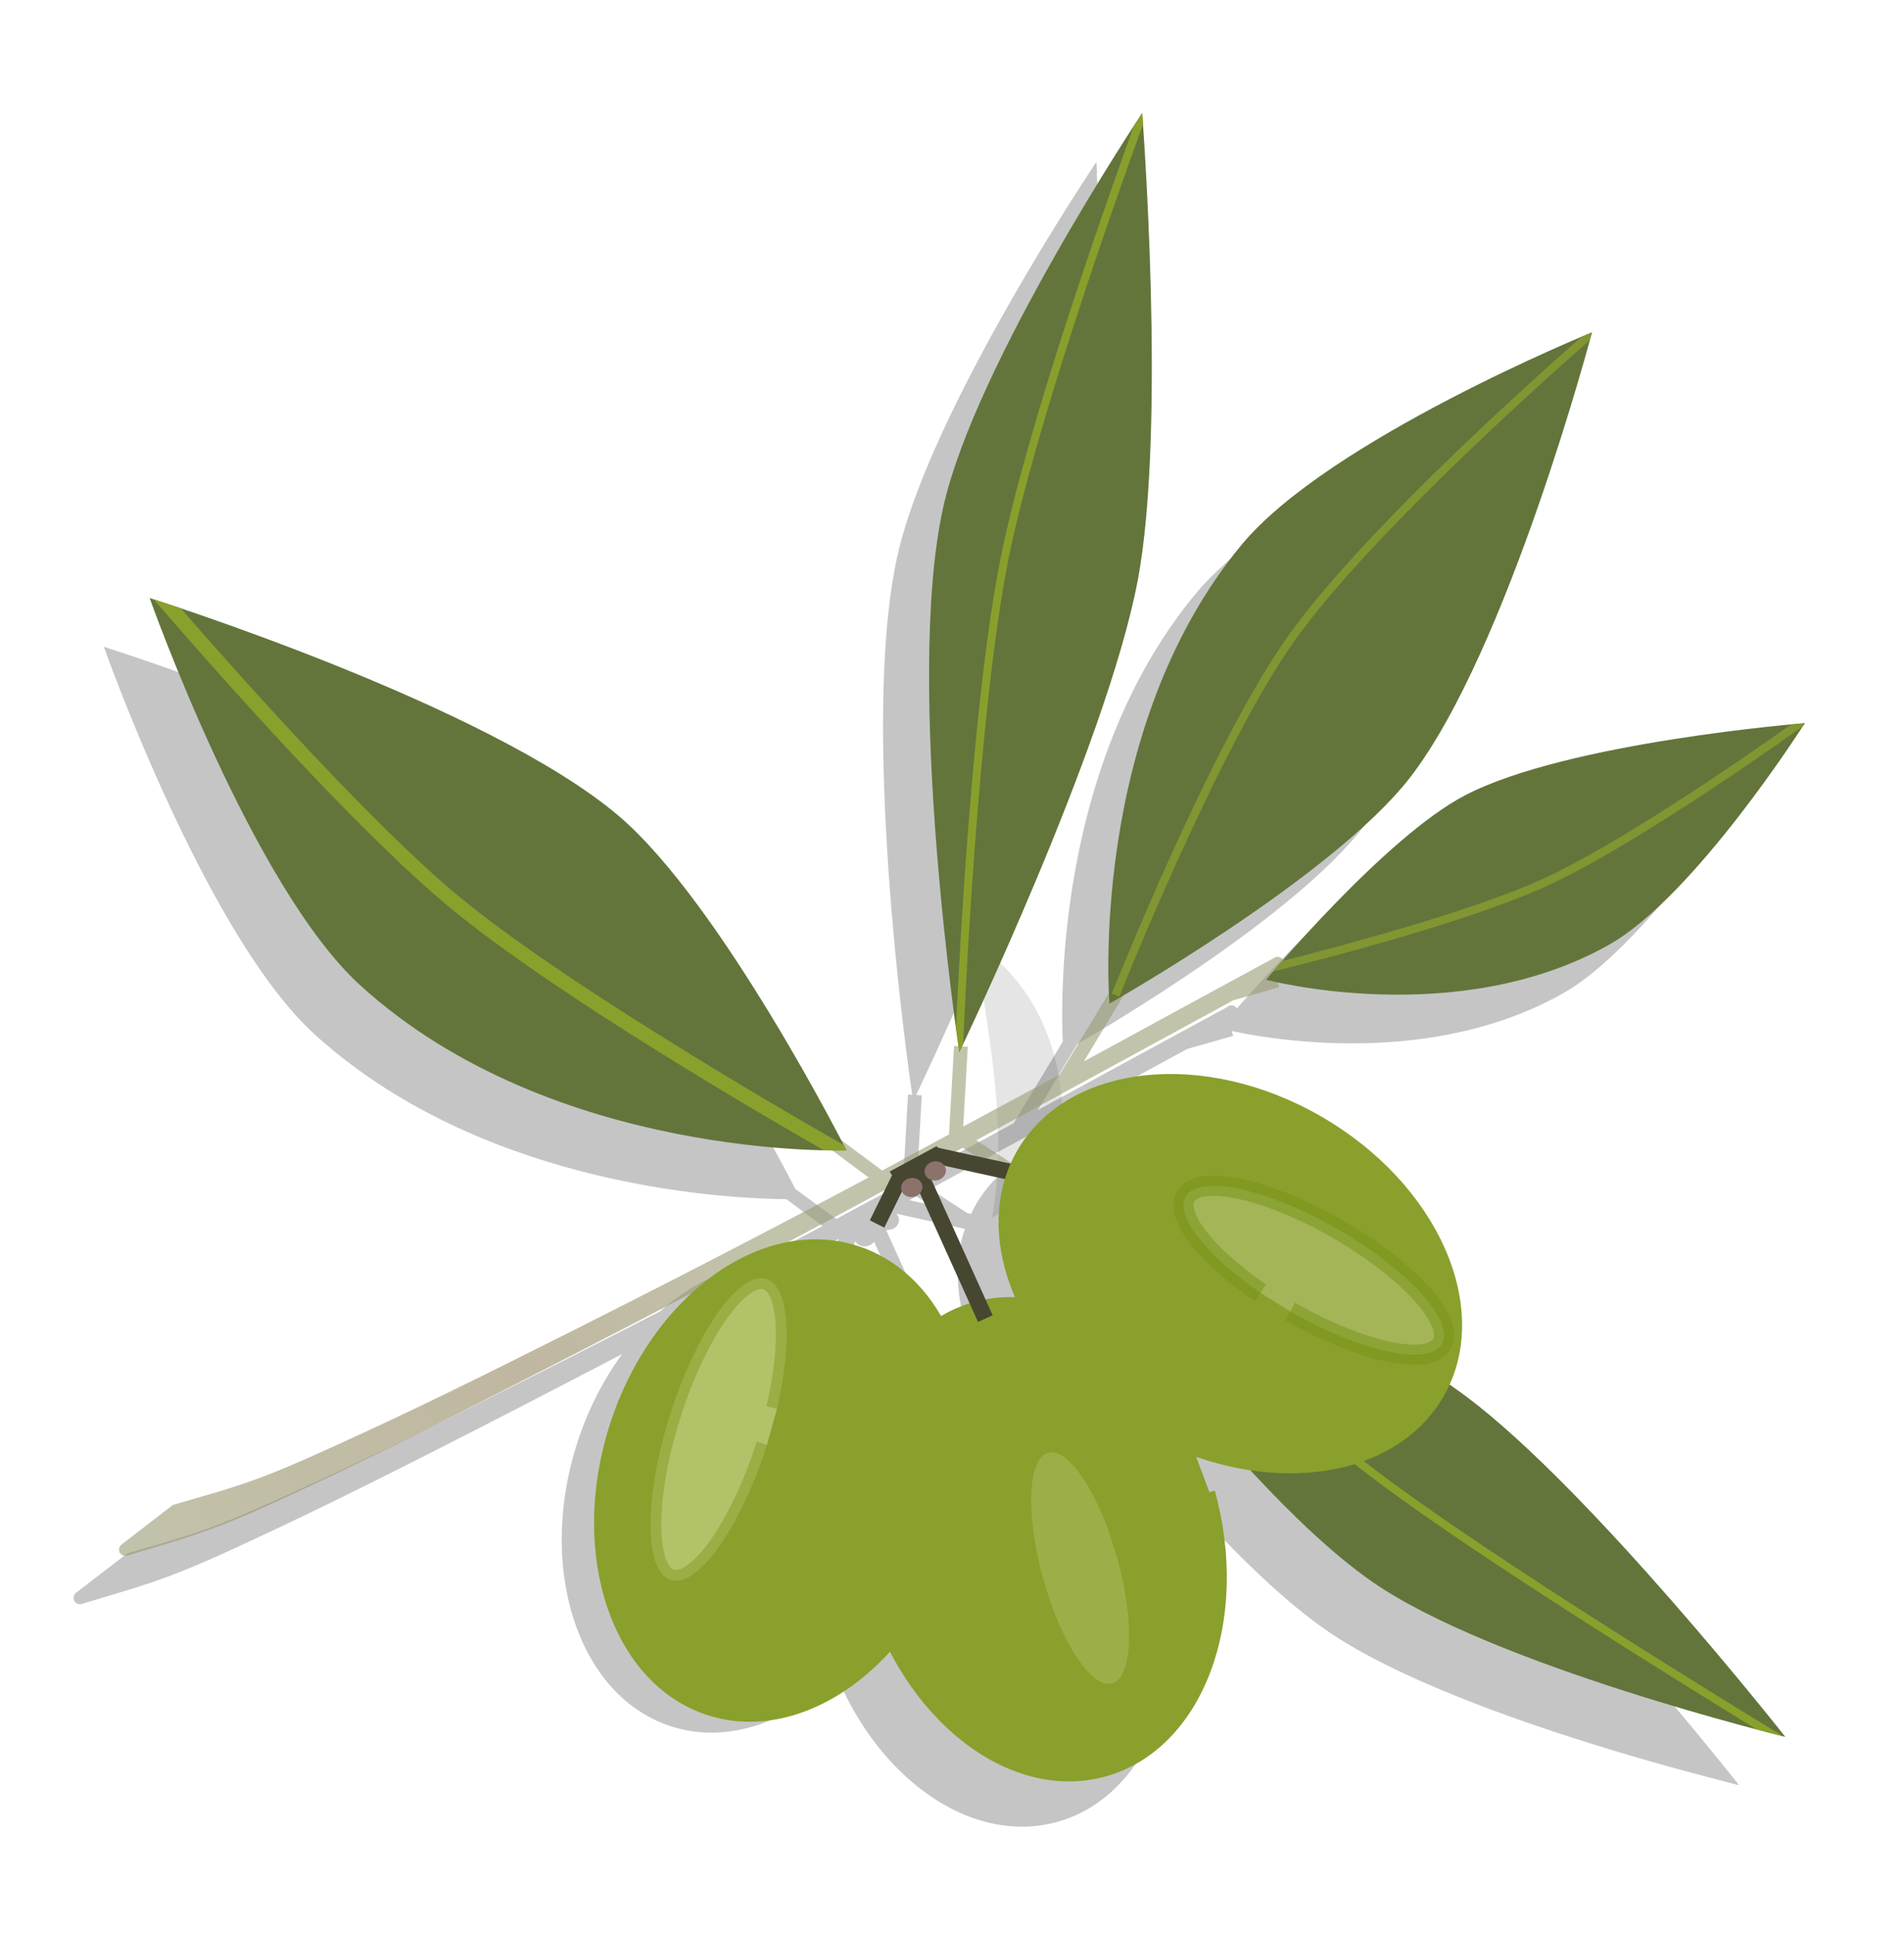
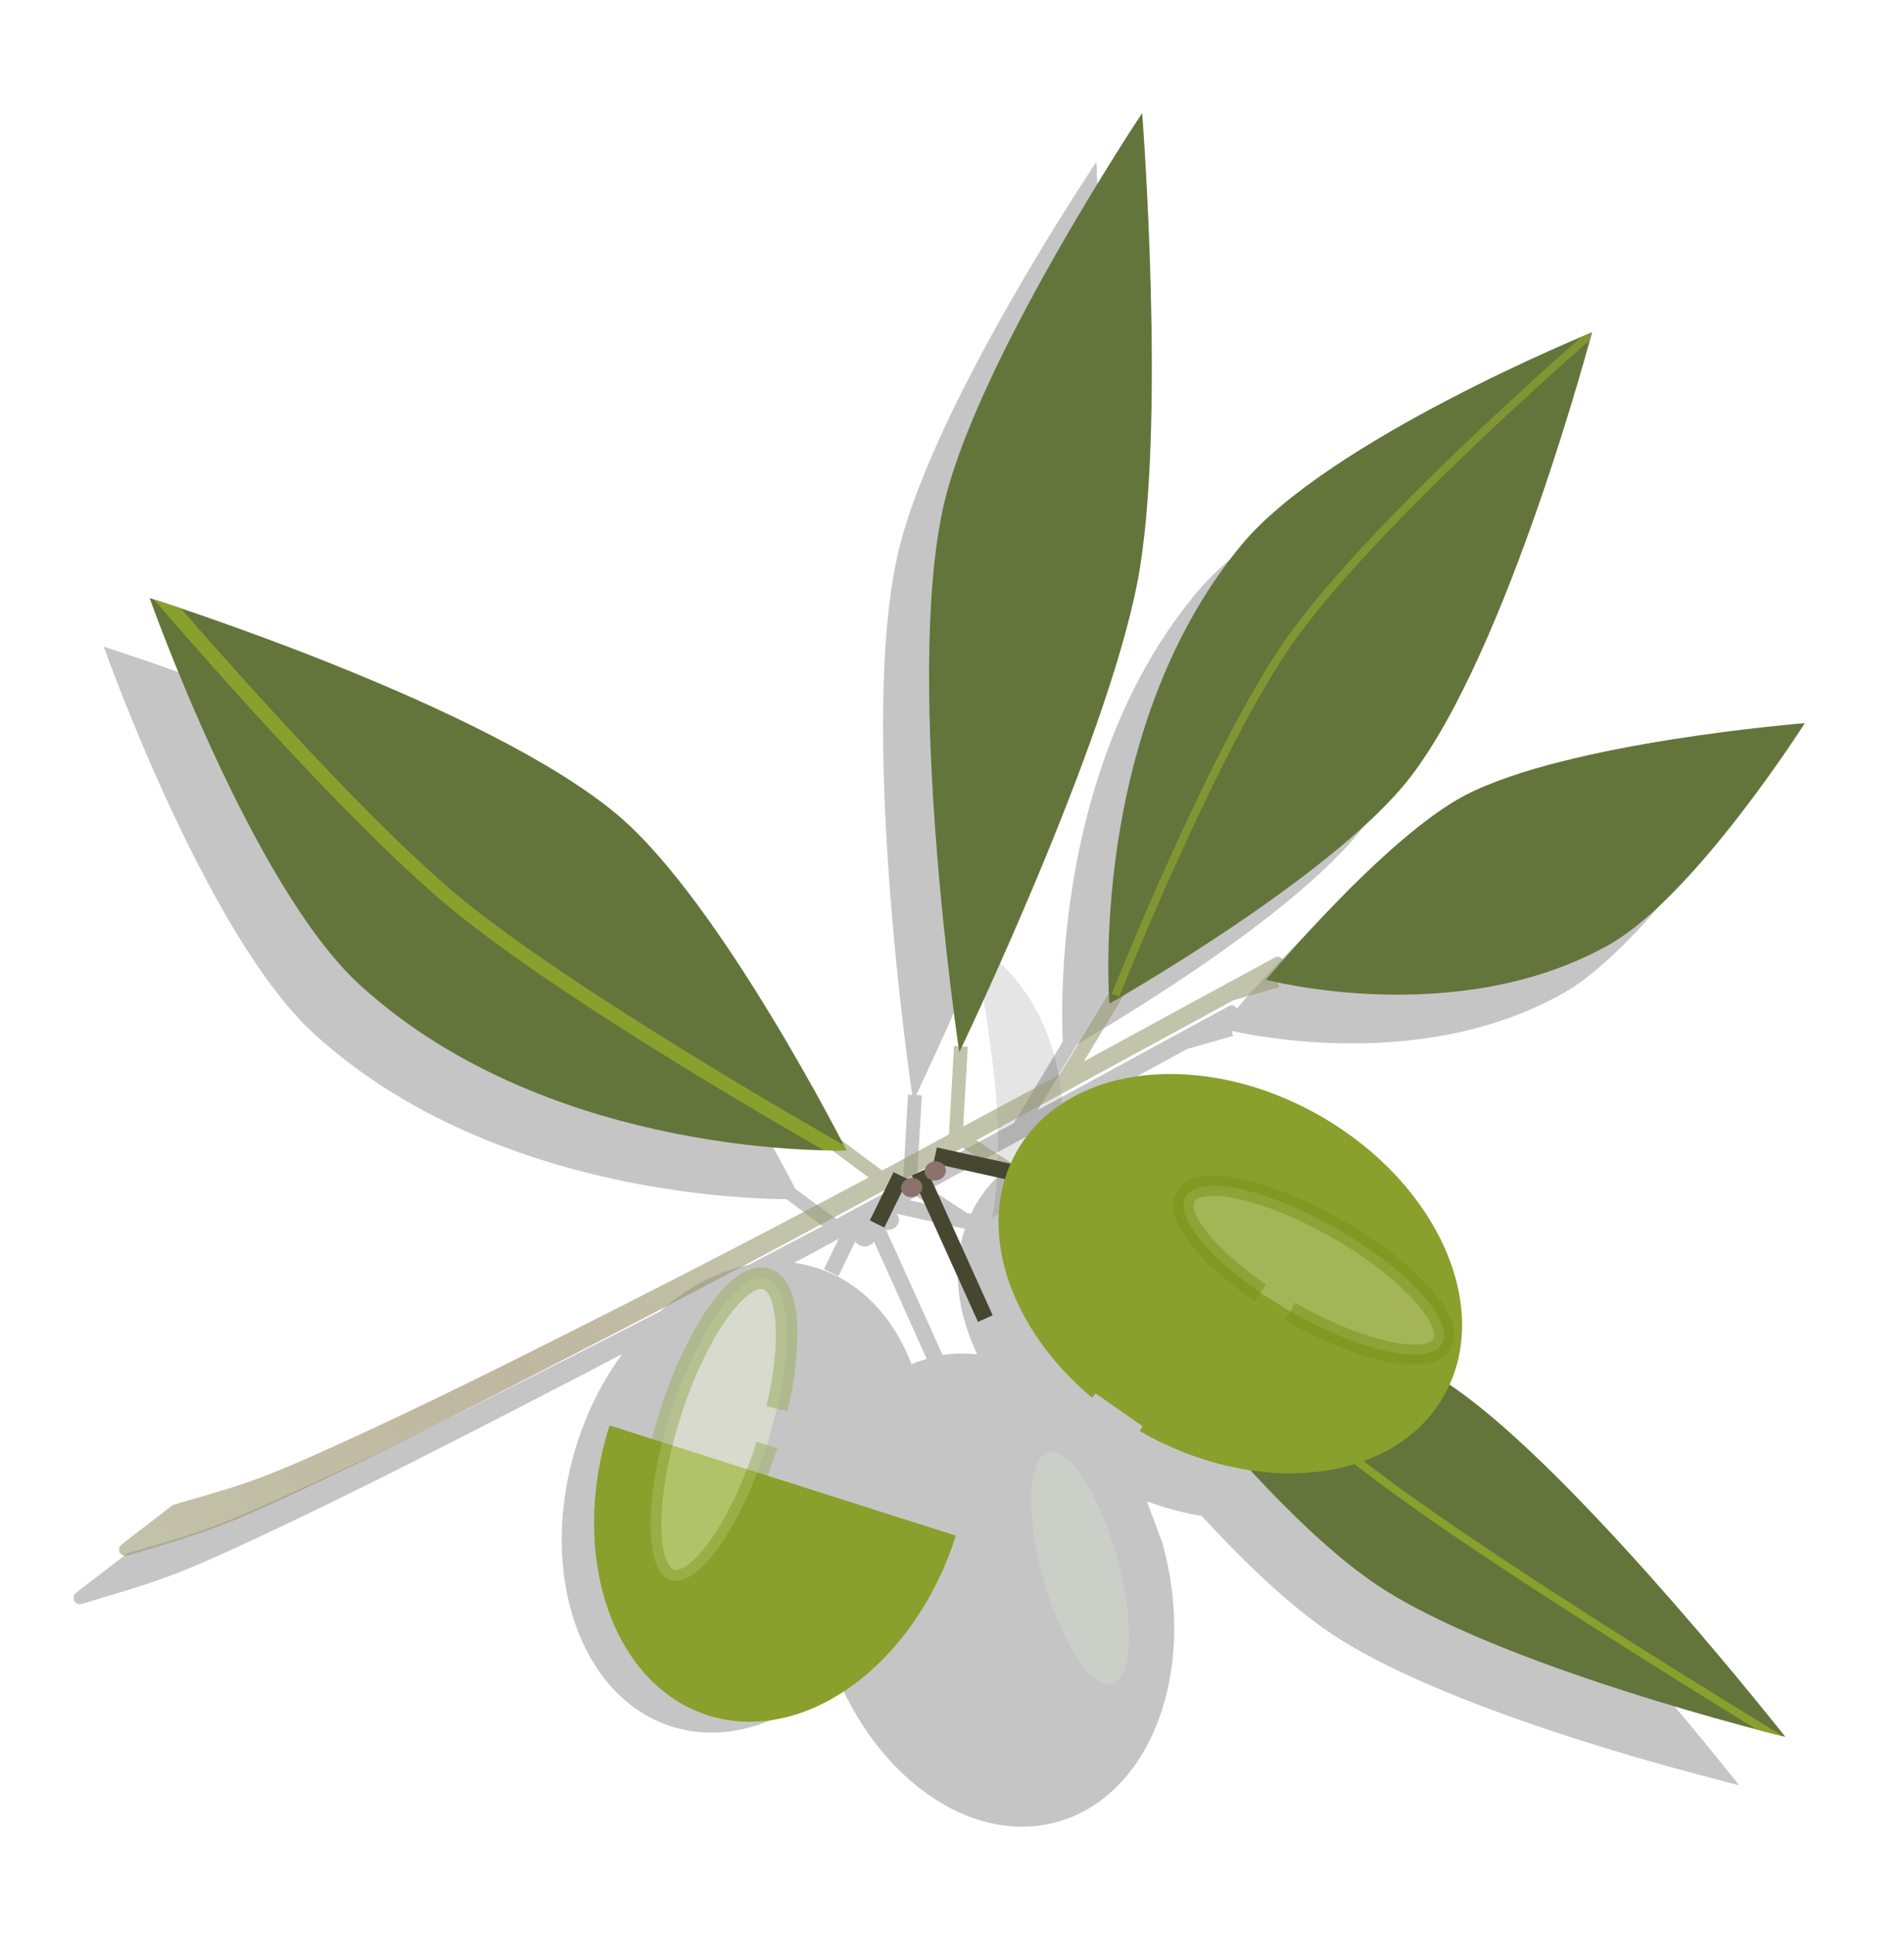
<svg xmlns="http://www.w3.org/2000/svg" xmlns:ns1="http://sodipodi.sourceforge.net/DTD/sodipodi-0.dtd" xmlns:ns2="http://www.inkscape.org/namespaces/inkscape" id="svg2" ns1:docname="olive-oil.svg" viewBox="0 0 246.04 250" version="1.1" ns2:version="0.48.0 r9654">
  <defs id="defs6">
    <filter id="filter8416-1" height="1.254" width="1.786" color-interpolation-filters="sRGB" y="-.127" x="-.393" ns2:collect="always">
      <feGaussianBlur id="feGaussianBlur8418-7" stdDeviation="1.32" ns2:collect="always" />
    </filter>
    <filter id="filter8778-8" ns2:collect="always" color-interpolation-filters="sRGB">
      <feGaussianBlur id="feGaussianBlur8780-8" stdDeviation="2.222" ns2:collect="always" />
    </filter>
    <filter id="filter4303-4" width="2.441" y="-.305" x="-.721" height="1.609" color-interpolation-filters="sRGB" ns2:collect="always">
      <feGaussianBlur id="feGaussianBlur4305-1" stdDeviation="3.24" ns2:collect="always" />
    </filter>
    <filter id="filter4321-4" width="1.532" y="-.41" x="-.266" height="1.82" color-interpolation-filters="sRGB" ns2:collect="always">
      <feGaussianBlur id="feGaussianBlur4323-2" stdDeviation="2.576" ns2:collect="always" />
    </filter>
    <filter id="filter4329-3" width="2.312" y="-.295" x="-.656" height="1.59" color-interpolation-filters="sRGB" ns2:collect="always">
      <feGaussianBlur id="feGaussianBlur4331-3" stdDeviation="3.108" ns2:collect="always" />
    </filter>
    <radialGradient id="radialGradient5171" gradientUnits="userSpaceOnUse" cy="800.82" cx="363.8" gradientTransform="matrix(0.363 -.101 .137 .496 -53.575 127.34)" r="28.275" ns2:collect="always">
      <stop id="stop8467-9" style="stop-color:#162d50" offset="0" />
      <stop id="stop8465-4" style="stop-color:#17161c" offset="1" />
    </radialGradient>
    <linearGradient id="linearGradient5173" y2="612.15" gradientUnits="userSpaceOnUse" x2="538.72" gradientTransform="matrix(.702 -.134 .134 .702 -270.17 130.85)" y1="654.14" x1="404.09" ns2:collect="always">
      <stop id="stop8327-5" style="stop-color:#9a9b73" offset="0" />
      <stop id="stop8333-5" style="stop-color:#968760" offset=".63" />
      <stop id="stop8329-1" style="stop-color:#9a9b73" offset="1" />
    </linearGradient>
  </defs>
  <ns1:namedview id="namedview4" fit-margin-left="10" ns2:zoom="1.5894469" borderopacity="1" ns2:current-layer="svg2" ns2:cx="67.091573" ns2:cy="157.18662" ns2:window-maximized="1" showgrid="false" fit-margin-right="10" bordercolor="#666666" ns2:window-x="-4" guidetolerance="10" objecttolerance="10" ns2:window-y="-4" fit-margin-bottom="10" ns2:window-width="1280" ns2:pageopacity="0" ns2:pageshadow="2" pagecolor="#ffffff" gridtolerance="10" ns2:window-height="964" fit-margin-top="10" />
  <g id="g5143" transform="translate(-3.775 -168.06)">
    <path id="path17564" style="opacity:.5;filter:url(#filter8416-1);fill:#ffffff" ns2:connector-curvature="0" d="m2684.5 499.47c-0.155 7.803 0.192 16.048-2.469 23.375 3.365-1.496 8.518-2.033 7.594-6.812 1.325-6.566-0.083-13.466-5.125-18.125v1 0.562z" transform="matrix(1.402 -.225 .225 1.402 -3745.9 195.83)" />
    <path id="path8174" d="m2684.5 499.47c-0.155 7.803 0.192 16.048-2.469 23.375 3.365-1.496 8.518-2.033 7.594-6.812 1.325-6.566-0.083-13.466-5.125-18.125v1 0.562z" style="opacity:.5;filter:url(#filter8416-1);fill:#999999" transform="matrix(1.402 -.225 .225 1.402 -3745.9 195.83)" ns2:connector-curvature="0" />
    <path id="path8620" d="m174 245.46s-0.29 0.446-0.75 1.156c-1.982 3.019-14.238 21.983-16.844 33.688-3.329 14.956 0.905 44.884 1.313 47.656l-0.375-0.031-0.438 7.812c-1.99 1.075-3.963 2.148-5.906 3.188l-3.625-2.656c-1.241-2.416-11.181-21.445-19.719-28.688-11.616-9.855-41.437-19.25-41.437-19.25s9.012 25.506 18.625 34.25c14.839 13.497 36.432 14.547 41.75 14.594l3.187 2.375c-2.146 1.145-4.318 2.274-6.531 3.438-2.729 0.559-5.425 1.975-7.812 4.094-5.125 2.642-10.794 5.515-17.531 8.875-5.813 2.899-11.694 5.708-17.625 8.344-5.211 2.316-7.131 2.775-11.875 4.156a0.561 0.561 0 0 0 -0.187 0.094l-4.469 3.438a0.561 0.561 0 0 0 0.531 0.969c4.928-1.487 7.168-2.031 12.594-4.5 6.201-2.821 12.277-5.824 18.344-8.906 6.326-3.214 11.724-6.01 16.844-8.688-1.666 2.287-3.048 4.943-4 7.938-3.559 11.196 0.183 22.396 8.375 25 4.909 1.561 10.297-0.337 14.594-4.5 3.883 9.338 12.08 14.993 19.5 12.938 8.284-2.294 12.448-13.335 9.313-24.656l-1.375-3.688c1.625 0.593 3.241 1.024 4.844 1.281 3.738 4.058 7.551 7.695 11 10.094 9.079 6.314 28.191 11.557 34 13.062 1.315 0.346 2.225 0.588 2.375 0.625 0.004 0.001 0.156 0.031 0.156 0.031s-17.2-21.866-28.219-30.094c-0.563-0.42-1.183-0.852-1.812-1.281 3.079-7.358-1.714-17.254-11.312-22.781-10.181-5.862-21.898-4.574-26.188 2.875-0.165 0.286-0.299 0.578-0.438 0.875l0.031-0.125-0.344-0.062-3.25-2.125c6.669-3.638 13.976-7.605 22.719-12.375l4.063-1.156-0.125-0.438c3.752 0.807 17.727 3.187 29.281-3.312 7.366-4.144 16.555-18.391 17.125-19.281 0.019-0.014 0.043-0.049 0.062-0.062 0.041-0.064 0.156-0.25 0.156-0.25s-0.936 0.097-1.25 0.125c-3.17 0.28-20.516 1.938-28.781 6.219-5.569 2.884-13.062 11.062-16.125 14.562a0.561 0.561 0 0 0 -0.844 -0.125c-6.527 3.531-11.793 6.411-16.781 9.125l3.5-5.844c3.158-1.829 19.247-11.334 25.375-19.281 8.325-10.796 15.35-36.695 15.875-38.656 0.068-0.252 0.188-0.656 0.188-0.656v-0.031s-23.266 9.507-30.969 18.812c-12.141 14.667-11.946 35.211-11.75 39.594l-4.344 7.219c-2.998 1.631-5.821 3.127-8.531 4.594l0.406-7.062-0.5-0.031c0.733-1.532 12.87-27.057 15.531-41.25 2.39-12.748 0.647-37.372 0.437-40.219 0.006-0.015 0.026-0.047 0.031-0.062-0.011-0.149-0.062-0.969-0.062-0.969zm-15.906 91.469 1.125 0.719-1.75-0.375c0.212-0.116 0.411-0.227 0.625-0.344zm-1.781 1.531 6.062 1.344c-1.139 3.403-0.707 7.327 1.094 11.094-1.022-0.101-2.053-0.1-3.063 0.062l-5-11.062c0.119 0.021 0.247-0.007 0.375-0.031 0.514-0.098 0.838-0.541 0.75-1l-0.062-0.188c-0.043-0.088-0.086-0.153-0.156-0.219zm-5.094 2.219-1.313 2.688 1.281 0.625 1.5-3.094c0.176 0.329 0.574 0.519 1 0.438 0.283-0.054 0.52-0.195 0.656-0.406l4.656 10.375c-0.46 0.135-0.91 0.281-1.344 0.469-1.604-4.186-4.526-7.286-8.344-8.5-0.676-0.215-1.341-0.381-2.031-0.469 1.302-0.7 2.637-1.421 3.938-2.125z" style="opacity:.5;color:#000000;filter:url(#filter8778-8);fill:url(#radialGradient5171)" transform="matrix(1.461 0 0 1.461 -108.77 -169.64)" ns2:connector-curvature="0" />
-     <path id="path8500" ns1:rx="28.274872" ns1:ry="38.642323" style="color:#000000;stroke:#89a02c;stroke-width:1.8;fill:#89a02c" ns1:type="arc" d="m392.08 800.82c0 21.342-12.659 38.642-28.275 38.642s-28.275-17.301-28.275-38.642c0-21.342 12.659-38.642 28.275-38.642 13.033 0 24.377 12.174 27.468 29.477" ns1:open="true" transform="matrix(.775 -.215 .215 .775 -315.98 -175.51)" ns1:cy="800.81598" ns1:cx="363.80334" ns1:end="6.0437305" ns1:start="0" />
    <path id="path8253" style="opacity:.6;color:#000000;fill:url(#linearGradient5173)" ns2:connector-curvature="0" d="m147.45 295.73-6.743 11.144c-4.381 2.384-8.504 4.579-12.465 6.723l0.594-10.306-1.777-0.093-0.649 11.412c-2.908 1.571-5.8 3.147-8.64 4.666l-8.544-6.341-1.062 1.397 7.852 5.842c-13.331 7.112-26.83 14.12-46.596 23.978-8.496 4.237-17.064 8.351-25.731 12.203-7.615 3.385-10.438 4.044-17.371 6.063a0.82 0.82 0 0 0 -0.276 0.119l-6.513 5.025a0.82 0.82 0 0 0 0.741 1.452c7.202-2.173 10.471-2.983 18.4-6.591 9.062-4.123 17.967-8.54 26.832-13.044 26.1-13.26 43.124-22.397 62.665-33.046l8.749 5.671 0.98-1.481-7.954-5.159c9.746-5.316 20.403-11.099 33.179-18.07l5.952-1.698-0.49-1.7-0.25 0.081 0.947-0.778a0.82 0.82 0 1 0 -0.921 -1.352c-9.538 5.16-17.23 9.367-24.519 13.334l5.119-8.511-1.507-0.941z" />
    <path id="path8195" d="m127.74 303.99s-7.178-47.489-2.077-70.408c4.131-18.559 25.707-50.917 25.707-50.917s3.146 40.536-0.558 60.289c-4.008 21.378-23.073 61.036-23.073 61.036z" ns1:nodetypes="cacac" style="fill:#63753b" ns2:connector-curvature="0" />
    <path id="path8199" ns1:nodetypes="cscac" style="fill:#63753b" ns2:connector-curvature="0" d="m23.113 245.32s13.181 37.264 27.229 50.042c24.888 22.638 62.825 21.316 62.825 21.316s-16.172-31.958-29.474-43.242c-16.976-14.402-60.58-28.116-60.58-28.116z" />
    <path id="path8220" d="m209.5 210.99s-34.033 13.856-45.29 27.455c-19.943 24.093-17.071 59.266-17.071 59.266s28.976-16.404 38.878-29.246c12.638-16.389 23.482-57.476 23.482-57.476z" ns1:nodetypes="cscac" style="fill:#63753b" ns2:connector-curvature="0" />
    <path id="path8224" ns1:nodetypes="cscac" style="fill:#63753b" ns2:connector-curvature="0" d="m237 261.48s-14.217 22.393-25.324 28.641c-19.677 11.069-44.292 4.507-44.292 4.507s15.376-18.473 25.771-23.856c13.266-6.87 43.844-9.291 43.844-9.291z" />
    <path id="path8228" ns1:nodetypes="cacac" style="fill:#63753b" ns2:connector-curvature="0" d="m134.92 319.18s26.882 39.801 46.158 53.208c15.609 10.856 53.398 20.05 53.398 20.05s-25.14-31.954-41.243-43.978c-17.43-13.02-58.31-29.28-58.31-29.28z" />
    <path id="path8353" style="block-progression:tb;text-indent:0;color:#000000;text-transform:none;fill:#819532" ns2:connector-curvature="0" d="m209.5 211.01s-0.548 0.215-1.355 0.557c-8.652 7.622-28.79 25.885-37.898 38.623-10.063 14.075-22.803 46.24-22.803 46.24l0.969 0.38s12.812-32.217 22.679-46.017c9.184-12.845 29.899-31.554 38.13-38.8 0.1-0.369 0.278-0.982 0.278-0.982z" />
-     <path id="path8363" style="block-progression:tb;text-indent:0;color:#000000;text-transform:none;fill:#819532" ns2:connector-curvature="0" d="m235.22 261.66c-7.713 5.436-22.44 15.497-31.846 19.841-8.982 4.149-25.9 8.681-33.853 10.695-0.638 0.731-0.898 0.998-1.202 1.358 6.379-1.57 25.31-6.402 35.501-11.108 9.949-4.595 25.549-15.319 32.966-20.586 0.06-0.093 0.227-0.375 0.227-0.375s-1.333 0.135-1.793 0.175z" />
    <path id="path8372" d="m134.91 319.17s0.571 0.873 1.477 2.176c7.859 6.988 31.683 27.985 46.259 38.768 12.991 9.611 36.968 24.52 48.137 31.372 1.922 0.506 3.239 0.848 3.458 0.902-7.415-4.511-35.978-22.011-50.993-33.119-15.367-11.369-41.217-34.261-47.255-39.641-0.132-0.053-1.083-0.458-1.083-0.458z" style="block-progression:tb;text-indent:0;color:#000000;text-transform:none;fill:#89a02c" ns2:connector-curvature="0" />
    <path id="path8564" d="m119.24 319.49-3.064 6.227 1.872 0.938 3.058-6.259-1.866-0.906z" style="block-progression:tb;text-indent:0;color:#000000;text-transform:none;fill:#474631" ns2:connector-curvature="0" />
    <path id="path8566" d="m124.84 316.3-0.441 2.043 10.328 2.283 0.473-2.049-10.36-2.277z" style="block-progression:tb;text-indent:0;color:#000000;text-transform:none;fill:#474631" ns2:connector-curvature="0" />
    <path id="path8568" d="m123.5 319.05-1.895 0.859 8.55 18.923 1.895-0.859-8.55-18.923z" style="block-progression:tb;text-indent:0;color:#000000;text-transform:none;fill:#474631" ns2:connector-curvature="0" />
-     <path id="path8584" d="m118.74 319.41 6.071-3.284 0.751 0.984-1.847 2.792-3.621 1.691z" style="fill:#474631" ns2:connector-curvature="0" />
    <path id="path8582" ns1:rx="5.3315611" ns1:ry="2.1659467" style="color:#000000;fill:#8b726b" ns1:type="arc" d="m413.53 426.85c0 1.196-2.387 2.166-5.332 2.166-2.945 0-5.332-0.97-5.332-2.166s2.387-2.166 5.332-2.166c2.458 0 4.597 0.682 5.179 1.652" ns1:open="true" transform="matrix(.255 -.049 .107 .561 -28.167 102.01)" ns1:cy="426.84769" ns1:cx="408.19763" ns1:end="6.0437305" ns1:start="0" />
    <path id="path8586" ns1:rx="5.3315611" ns1:ry="2.1659467" style="color:#000000;fill:#8b726b" ns1:type="arc" d="m413.53 426.85c0 1.196-2.387 2.166-5.332 2.166-2.945 0-5.332-0.97-5.332-2.166s2.387-2.166 5.332-2.166c2.458 0 4.597 0.682 5.179 1.652" ns1:open="true" transform="matrix(.255 -.049 .107 .561 -25.132 99.868)" ns1:cy="426.84769" ns1:cx="408.19763" ns1:end="6.0437305" ns1:start="0" />
    <path id="path8504" ns1:rx="4.2412305" ns1:ry="13.19494" style="opacity:.4;color:#000000;filter:url(#filter4303-4);fill:#f6ffd5" ns1:type="arc" d="m354.38 804.59c0 7.287-1.899 13.195-4.241 13.195-2.342 0-4.241-5.908-4.241-13.195s1.899-13.195 4.241-13.195c1.955 0 3.657 4.157 4.12 10.065" ns1:open="true" transform="matrix(1.129 -.313 .313 1.129 -503.79 -428.15)" ns1:cy="804.586" ns1:cx="350.13715" ns1:end="6.0437305" ns1:start="0" />
    <path id="path8486" ns1:rx="28.274872" ns1:ry="38.642323" style="color:#000000;stroke:#89a02c;stroke-width:1.8;fill:#89a02c" ns1:type="arc" d="m392.08 800.82c0 21.342-12.659 38.642-28.275 38.642s-28.275-17.301-28.275-38.642c0-21.342 12.659-38.642 28.275-38.642 13.033 0 24.377 12.174 27.468 29.477" ns1:open="true" transform="matrix(-.401 .697 .697 .401 -249.53 -242.1)" ns1:cy="800.81598" ns1:cx="363.80334" ns1:end="6.0437305" ns1:start="0" />
    <path id="path8488" ns1:rx="4.2412305" ns1:ry="13.19494" style="opacity:.5;color:#000000;filter:url(#filter4321-4);stroke:#668000;stroke-width:1.8;fill:#eef4d7" ns1:type="arc" d="m354.38 804.59c0 7.287-1.899 13.195-4.241 13.195-2.342 0-4.241-5.908-4.241-13.195s1.899-13.195 4.241-13.195c1.955 0 3.657 4.157 4.12 10.065" ns1:open="true" transform="matrix(-.722 1.255 1.255 .722 -583.41 -688.18)" ns1:cy="804.586" ns1:cx="350.13715" ns1:end="6.0437305" ns1:start="0" />
-     <path id="path8383" ns1:rx="28.274872" ns1:ry="38.642323" style="color:#000000;stroke:#89a02c;stroke-width:1.8;fill:#89a02c" ns1:type="arc" d="m392.08 800.82c0 21.342-12.659 38.642-28.275 38.642s-28.275-17.301-28.275-38.642c0-21.342 12.659-38.642 28.275-38.642 13.033 0 24.377 12.174 27.468 29.477" ns1:open="true" transform="matrix(.767 .244 -.244 .767 21.28 -343.67)" ns1:cy="800.81598" ns1:cx="363.80334" ns1:end="6.0437305" ns1:start="0" />
+     <path id="path8383" ns1:rx="28.274872" ns1:ry="38.642323" style="color:#000000;stroke:#89a02c;stroke-width:1.8;fill:#89a02c" ns1:type="arc" d="m392.08 800.82c0 21.342-12.659 38.642-28.275 38.642s-28.275-17.301-28.275-38.642" ns1:open="true" transform="matrix(.767 .244 -.244 .767 21.28 -343.67)" ns1:cy="800.81598" ns1:cx="363.80334" ns1:end="6.0437305" ns1:start="0" />
    <path id="path8385" ns1:rx="4.2412305" ns1:ry="13.19494" style="opacity:.6;color:#000000;filter:url(#filter4329-3);stroke:#89a02c;stroke-width:1.8;fill:#f6ffd5" ns1:type="arc" d="m354.38 804.59c0 7.287-1.899 13.195-4.241 13.195-2.342 0-4.241-5.908-4.241-13.195s1.899-13.195 4.241-13.195c1.955 0 3.657 4.157 4.12 10.065" ns1:open="true" transform="matrix(1.474 .469 -.469 1.474 -42.118 -997.45)" ns1:cy="804.586" ns1:cx="350.13715" ns1:end="6.0437305" ns1:start="0" />
-     <path id="path8344" style="block-progression:tb;text-indent:0;color:#000000;text-transform:none;fill:#899f2c" ns2:connector-curvature="0" d="m151.39 182.66s-0.431 0.666-1.103 1.704c-3.831 10.6-13.819 38.869-17.204 55.765-3.752 18.729-5.429 53.108-5.769 60.726 0.244 1.796 0.411 3.022 0.419 3.074l0.032-0.006c0.004-0.008 0.411-0.895 0.47-1.019 0.123-2.962 1.836-42.534 5.85-62.567 3.456-17.252 13.893-46.585 17.407-56.268-0.016-0.218-0.102-1.408-0.102-1.408z" />
    <path id="path8335" style="block-progression:tb;text-indent:0;color:#000000;text-transform:none;fill:#89a02c" ns2:connector-curvature="0" d="m23.644 245.5c7.277 8.434 25.751 29.445 38.215 39.768 13.914 11.525 41.875 27.678 48.374 31.394 1.83 0.041 2.923 0.007 2.923 0.007s-0.215-0.452-0.326-0.668c-2.676-1.519-35.044-19.949-49.78-32.155-11.003-9.114-27.446-27.485-35.936-37.214-1.85-0.621-3.055-1.001-3.469-1.132z" />
  </g>
</svg>